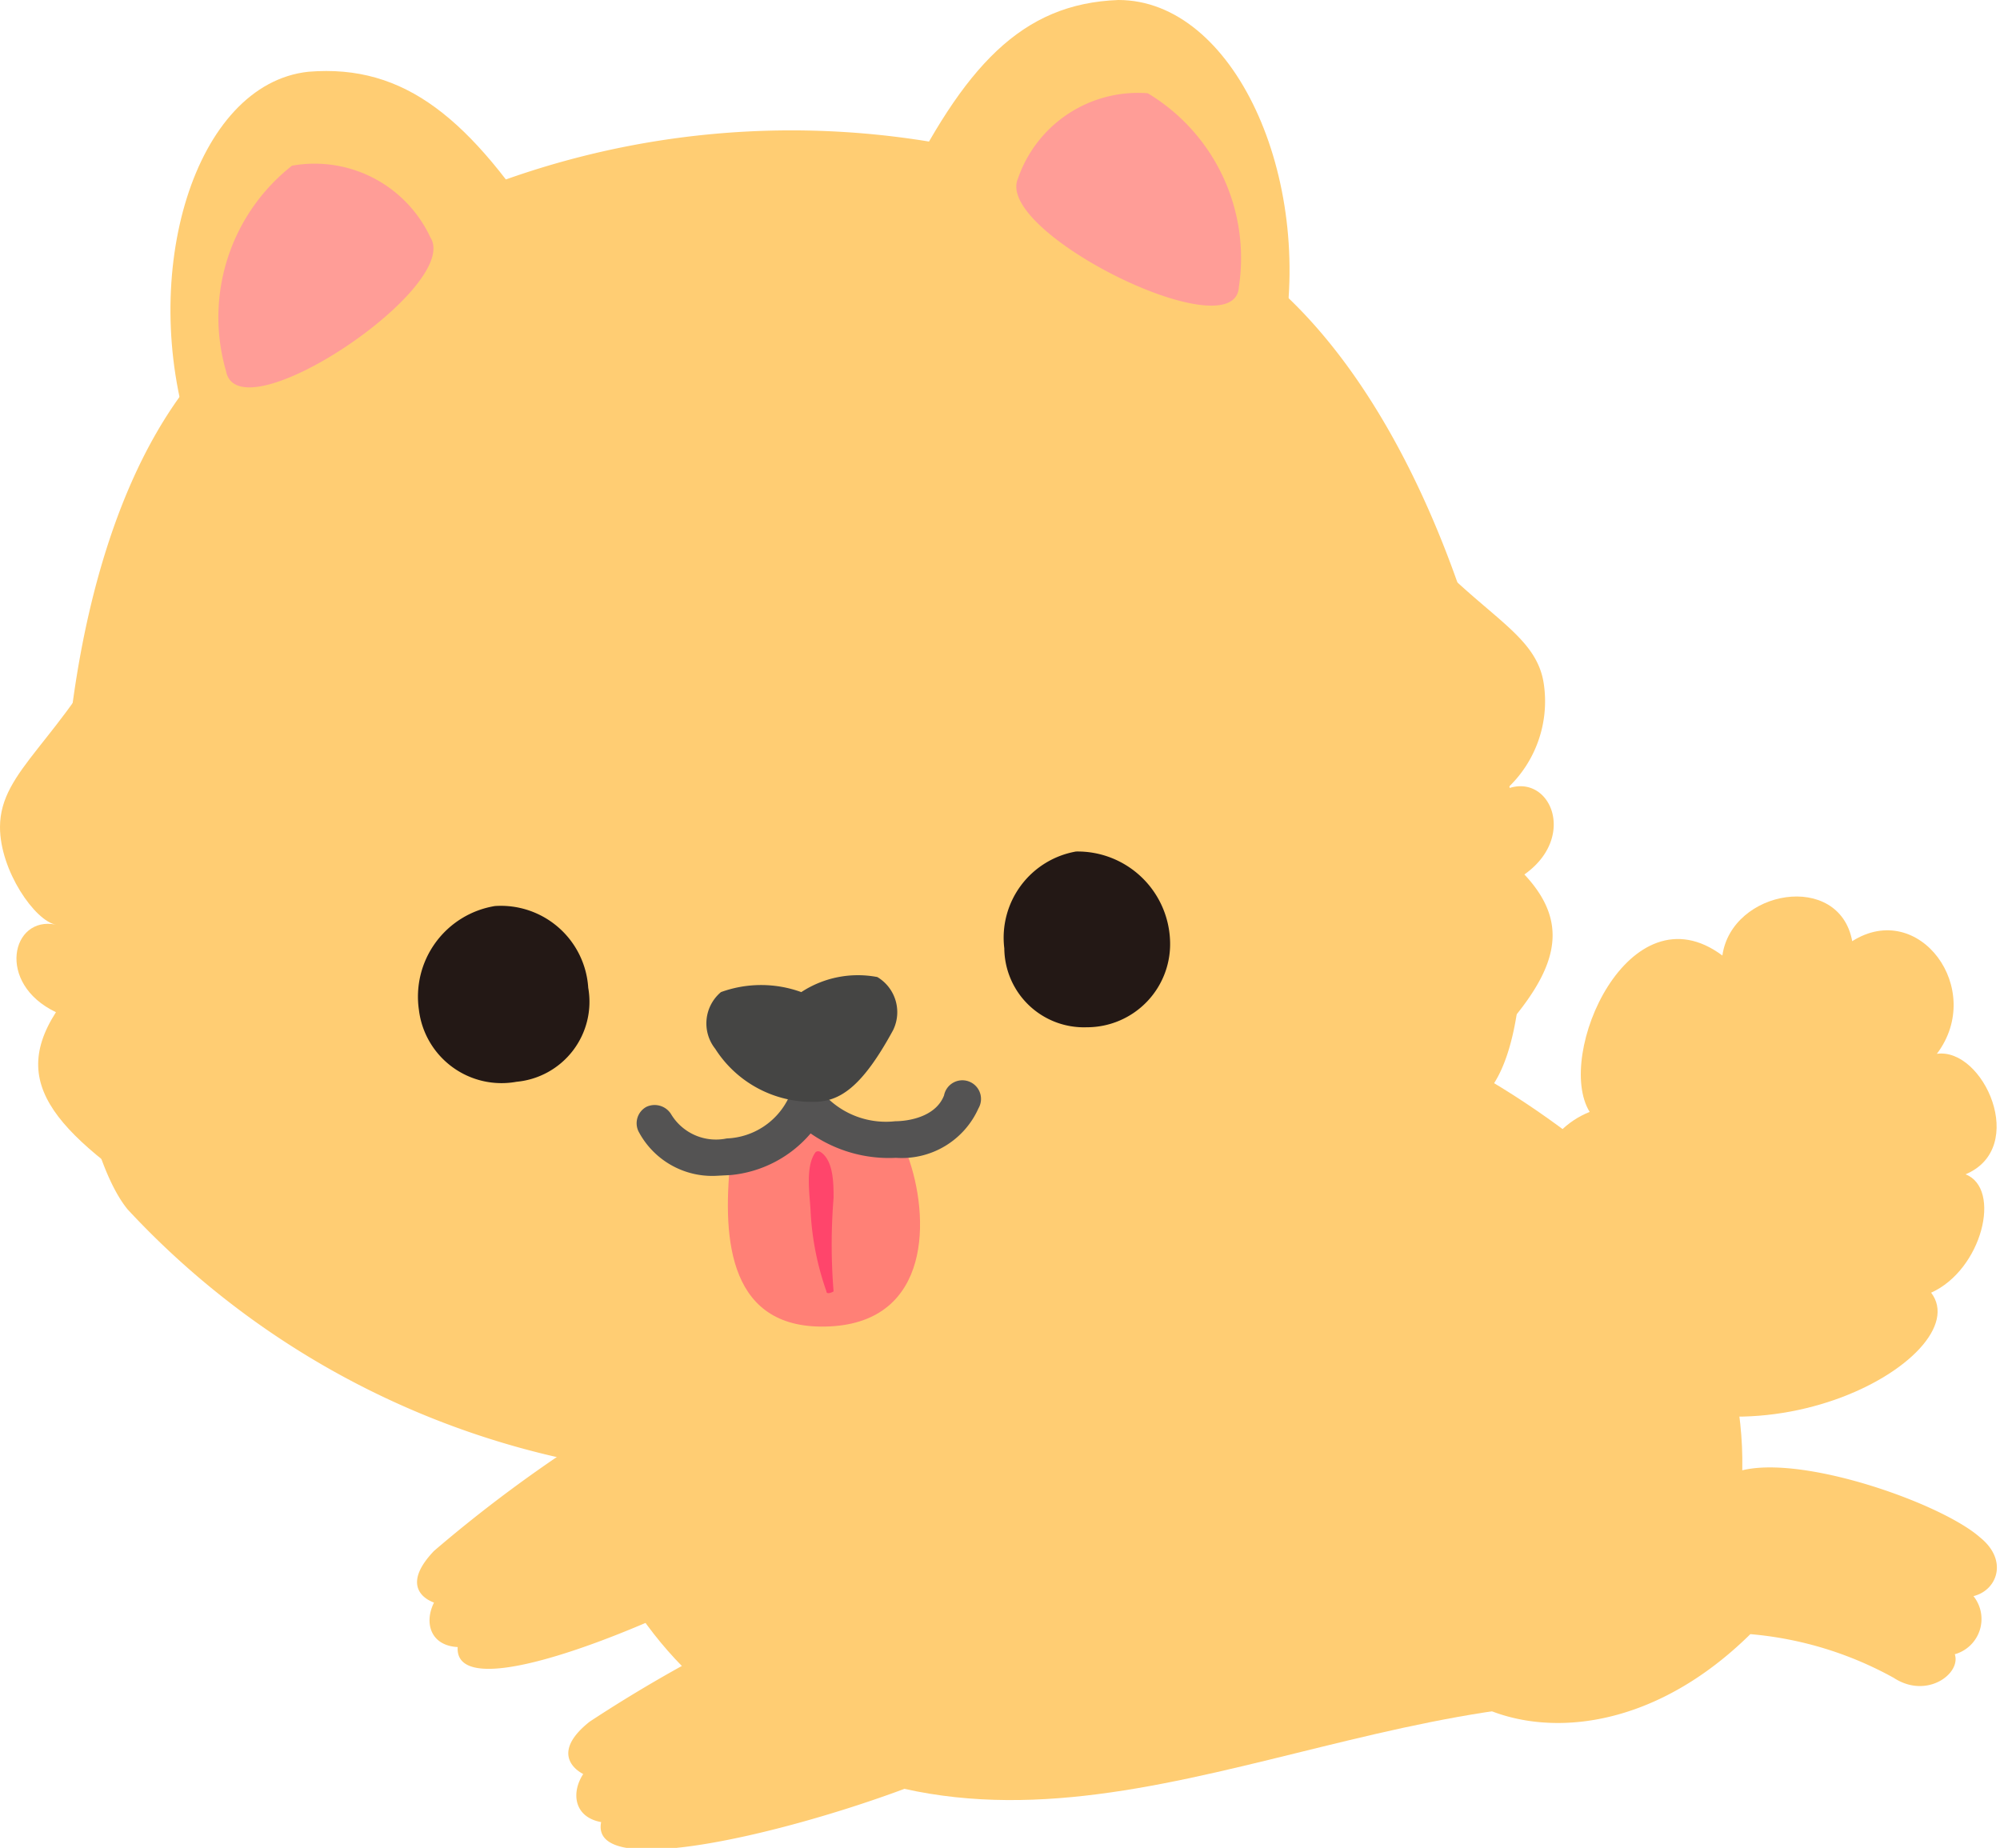
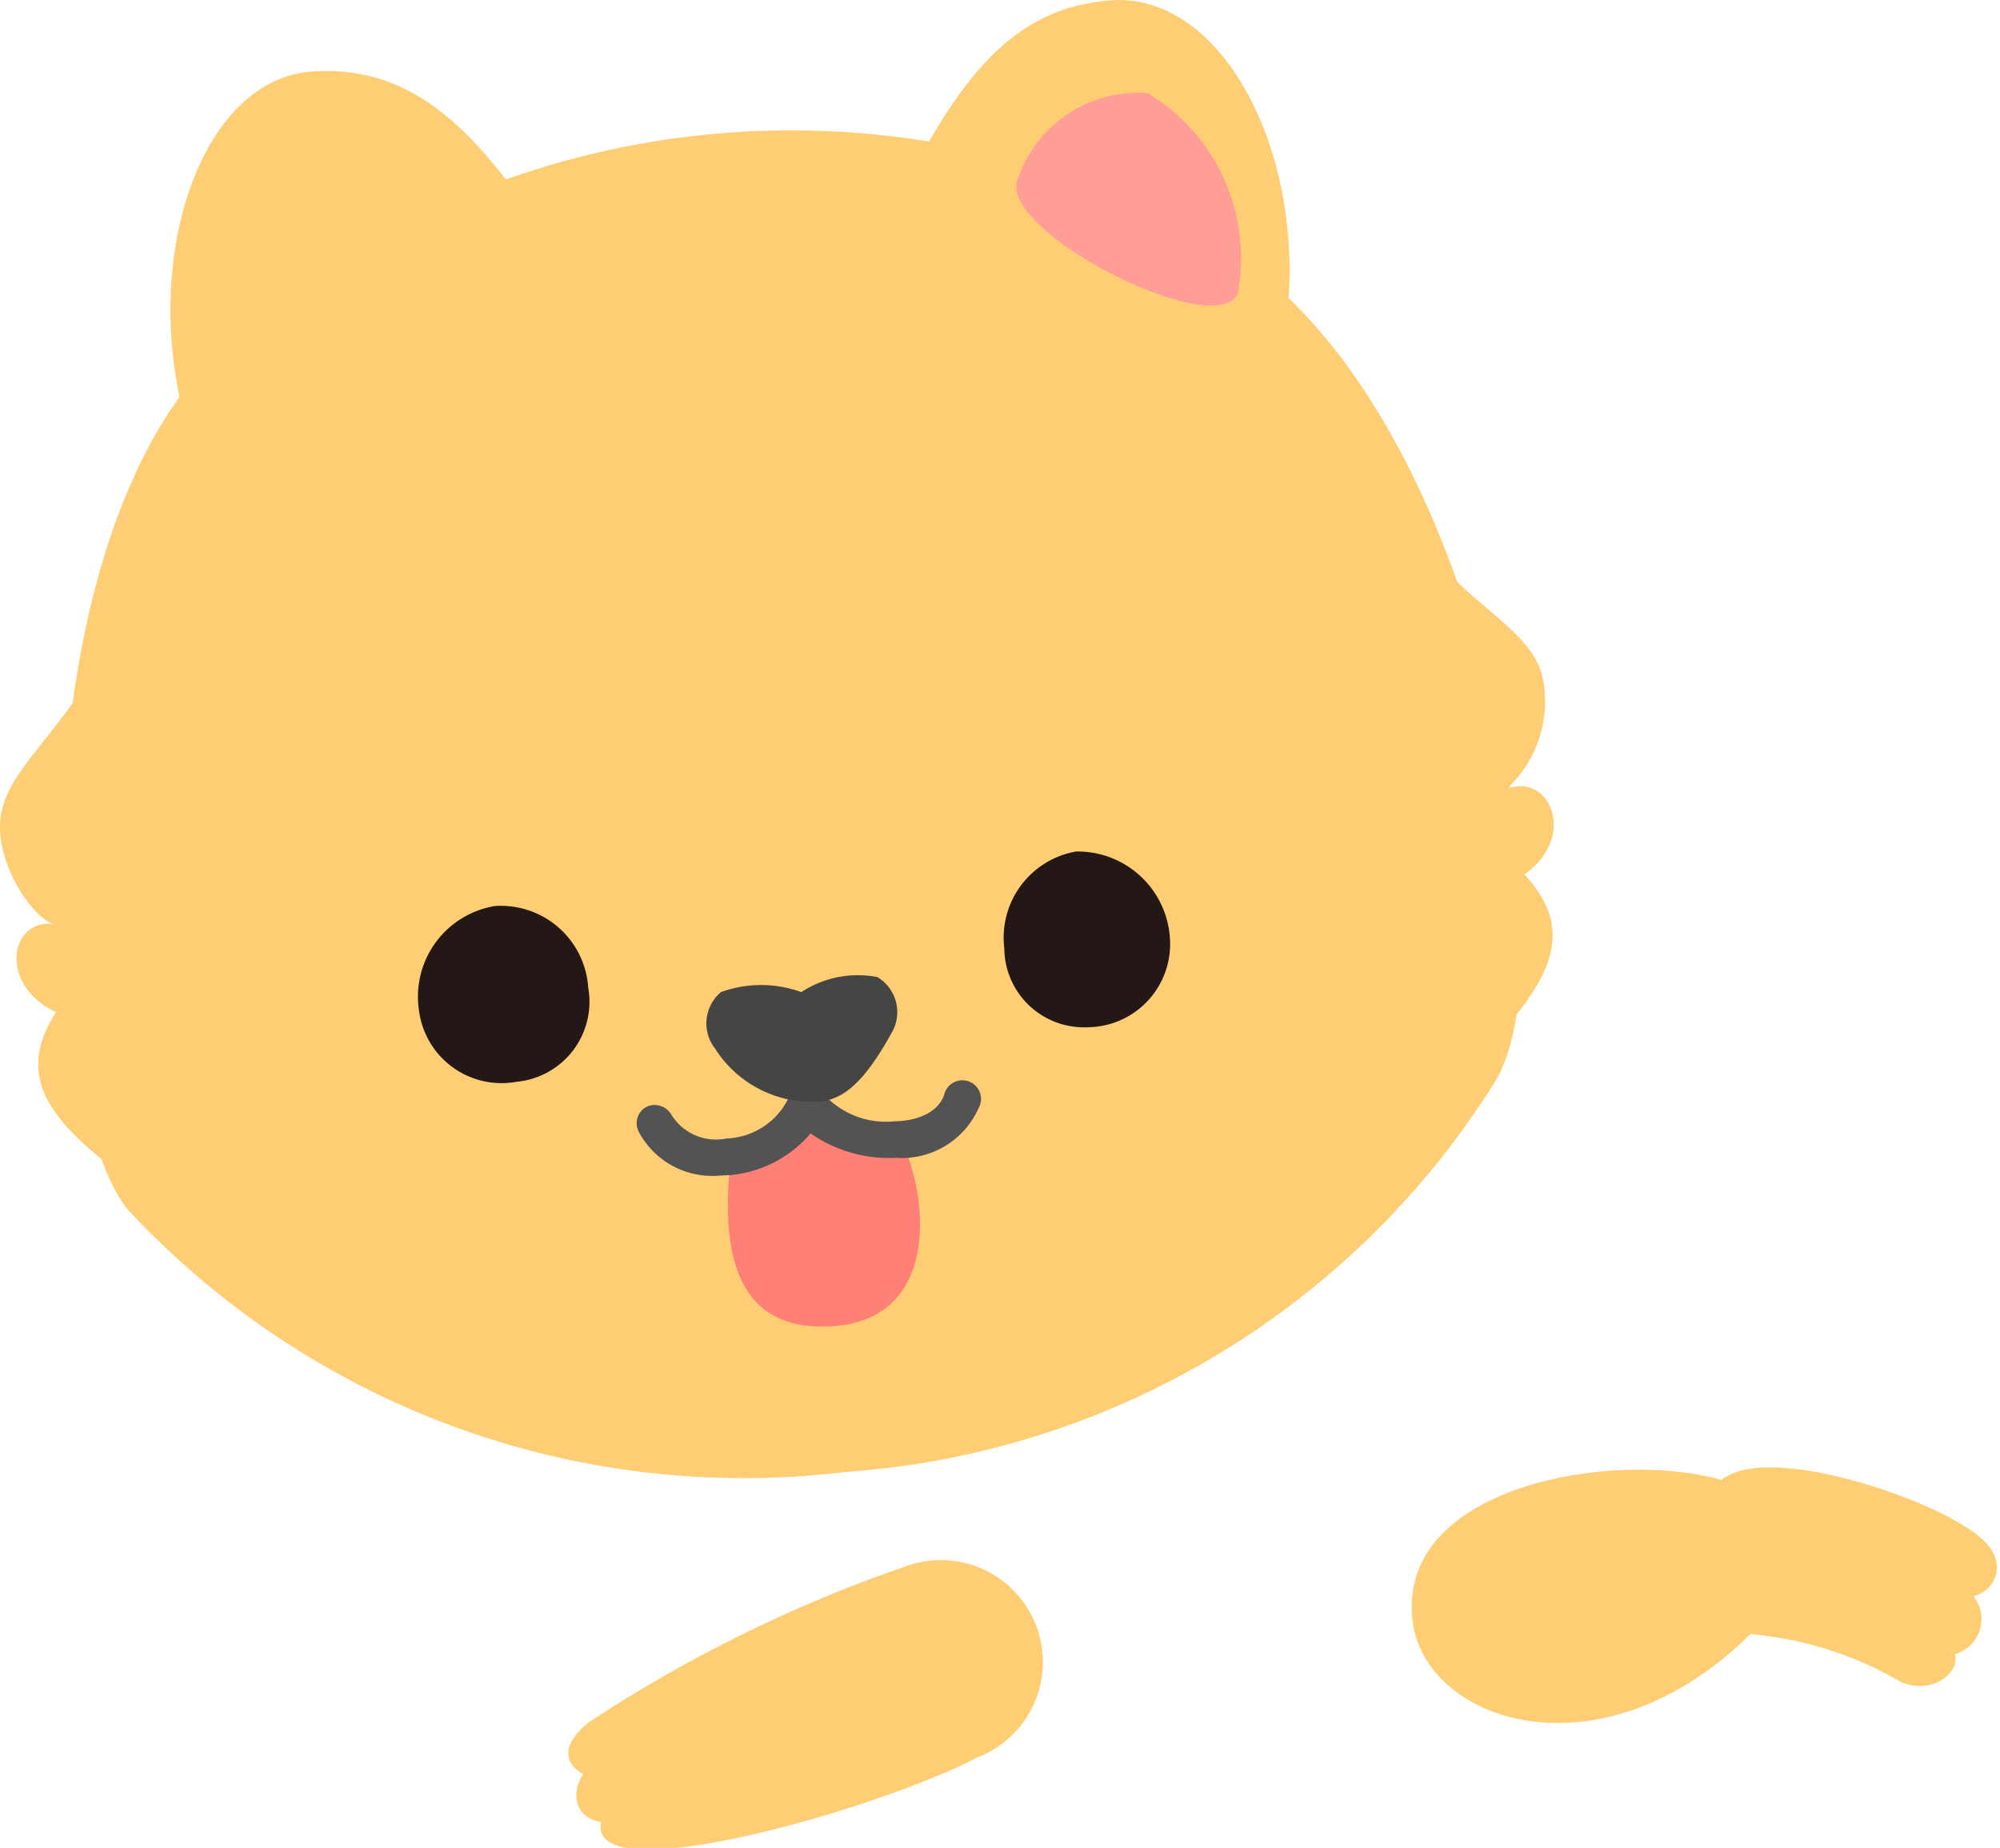
<svg xmlns="http://www.w3.org/2000/svg" xmlns:xlink="http://www.w3.org/1999/xlink" viewBox="0 0 27.88 25.76">
  <defs>
    <style>.cls-1{mask:url(#mask);filter:url(#luminosity-noclip-3);}.cls-2,.cls-4{mix-blend-mode:multiply;}.cls-2{fill:url(#radial-gradient);}.cls-3{mask:url(#mask-2);filter:url(#luminosity-noclip-4);}.cls-4{fill:url(#radial-gradient-2);}.cls-5{fill:#ffcd73;}.cls-6{mask:url(#mask-3);}.cls-7,.cls-9{opacity:0.5;}.cls-7{fill:url(#radial-gradient-3);}.cls-8{mask:url(#mask-4);}.cls-9{fill:url(#radial-gradient-4);}.cls-10{fill:#ff9d97;}.cls-11{fill:#231815;}.cls-12{fill:#ff8076;}.cls-13{fill:#ff456b;}.cls-14{fill:#545353;}.cls-15{fill:#454544;}.cls-16{filter:url(#luminosity-noclip-2);}.cls-17{filter:url(#luminosity-noclip);}</style>
    <filter id="luminosity-noclip" x="15.48" y="-13135.98" width="4.52" height="32766" filterUnits="userSpaceOnUse" color-interpolation-filters="sRGB">
      <feFlood flood-color="#fff" result="bg" />
      <feBlend in="SourceGraphic" in2="bg" />
    </filter>
    <mask id="mask" x="15.48" y="-13135.98" width="4.52" height="32766" maskUnits="userSpaceOnUse">
      <g class="cls-17" />
    </mask>
    <radialGradient id="radial-gradient" cx="-1813.01" cy="106.95" r="2.22" gradientTransform="matrix(-0.73, 0.68, 0.71, 0.76, -1387.22, 1165.46)" gradientUnits="userSpaceOnUse">
      <stop offset="0.44" stop-color="#fff" />
      <stop offset="1" />
    </radialGradient>
    <filter id="luminosity-noclip-2" x="2.32" y="-13135.98" width="4.56" height="32766" filterUnits="userSpaceOnUse" color-interpolation-filters="sRGB">
      <feFlood flood-color="#fff" result="bg" />
      <feBlend in="SourceGraphic" in2="bg" />
    </filter>
    <mask id="mask-2" x="2.32" y="-13135.98" width="4.56" height="32766" maskUnits="userSpaceOnUse">
      <g class="cls-16" />
    </mask>
    <radialGradient id="radial-gradient-2" cx="-2524.23" cy="632.42" r="2.22" gradientTransform="matrix(0.85, 0.53, -0.55, 0.88, 2490.77, 804.01)" xlink:href="#radial-gradient" />
    <filter id="luminosity-noclip-3" x="15.48" y="11.96" width="4.52" height="4.5" filterUnits="userSpaceOnUse" color-interpolation-filters="sRGB">
      <feFlood flood-color="#fff" result="bg" />
      <feBlend in="SourceGraphic" in2="bg" />
    </filter>
    <mask id="mask-3" x="15.48" y="11.96" width="4.52" height="4.5" maskUnits="userSpaceOnUse">
      <g class="cls-1">
-         <path class="cls-2" d="M16,15.78a2.32,2.32,0,1,0,.21-3.18A2.26,2.26,0,0,0,16,15.78Z" />
+         <path class="cls-2" d="M16,15.78A2.26,2.26,0,0,0,16,15.78Z" />
      </g>
    </mask>
    <radialGradient id="radial-gradient-3" cx="-1813.01" cy="106.95" r="2.22" gradientTransform="matrix(-0.73, 0.68, 0.71, 0.76, -1387.22, 1165.46)" gradientUnits="userSpaceOnUse">
      <stop offset="0.44" stop-color="#ff8691" />
      <stop offset="1" stop-color="#ff80ad" />
    </radialGradient>
    <filter id="luminosity-noclip-4" x="2.32" y="13.08" width="4.56" height="4.45" filterUnits="userSpaceOnUse" color-interpolation-filters="sRGB">
      <feFlood flood-color="#fff" result="bg" />
      <feBlend in="SourceGraphic" in2="bg" />
    </filter>
    <mask id="mask-4" x="2.32" y="13.08" width="4.56" height="4.45" maskUnits="userSpaceOnUse">
      <g class="cls-3">
        <path class="cls-4" d="M6.55,16.54a2.25,2.25,0,0,1-3.12.63,2.26,2.26,0,0,1-.79-3.09,2.23,2.23,0,0,1,3.12-.62A2.24,2.24,0,0,1,6.55,16.54Z" />
      </g>
    </mask>
    <radialGradient id="radial-gradient-4" cx="-2524.23" cy="632.42" r="2.22" gradientTransform="matrix(0.85, 0.53, -0.55, 0.88, 2490.77, 804.01)" xlink:href="#radial-gradient-3" />
  </defs>
  <g id="レイヤー_2" data-name="レイヤー 2">
    <g id="レイヤー_1-2" data-name="レイヤー 1">
-       <path class="cls-5" d="M27.4,16.37c.51.2.23,1.33-.48,1.65.68.89-2.63,2.76-4.92,1-.82-.64-1.14-3,.16-3.52-.49-.79.55-3.15,1.85-2.18.13-.92,1.63-1.18,1.81-.2.93-.59,1.86.67,1.18,1.57C27.65,14.6,28.28,16,27.4,16.37Z" />
      <path class="cls-5" d="M24,20.63c-1.53-.43-4.52.09-4.31,1.95.15,1.41,2.6,2.28,4.71.2a5,5,0,0,1,2,.61c.46.3.94-.06.85-.33a.51.51,0,0,0,.26-.81c.33-.08.49-.5.09-.82C27,20.9,24.63,20.1,24,20.63Z" />
-       <path class="cls-5" d="M10,19a19.34,19.34,0,0,0-3.95,2.62c-.42.44-.19.65,0,.72-.14.28-.05.6.33.62-.06,1,3.76-.72,4.94-1.56A1.37,1.37,0,0,0,10,19Z" />
      <path class="cls-5" d="M12.61,21.84A19.72,19.72,0,0,0,8.22,24c-.48.38-.28.63-.09.73-.17.26-.13.6.25.67-.2,1,3.92-.2,5.24-.9A1.41,1.41,0,0,0,12.61,21.84Z" />
-       <path class="cls-5" d="M10.09,23.74c3.83,2.91,7.6.26,11.78,0,2.76-.17,3.6-5.13.15-7.82-3.14-2.45-7.83-3.64-12.34-.36C7.06,17.48,7.46,21.75,10.09,23.74Z" />
      <path class="cls-5" d="M21,11a1.66,1.66,0,0,0,.52-1.47c-.12-.8-1.06-1-2.16-2.46-.61-.8-.52,9.3.45,8.42,1.65-1.51,2.33-2.35,1.44-3.3C22,11.66,21.6,10.76,21,11Z" />
      <path class="cls-5" d="M1.67,8.72C.85,10.34,0,10.73,0,11.53c0,.61.49,1.31.78,1.36-.62-.13-.84.82,0,1.22-.7,1.09.12,1.79,2,3C3.9,17.76,2.12,7.82,1.67,8.72Z" />
      <path class="cls-5" d="M17.1,3.48A11.91,11.91,0,0,0,3.17,4.78C.1,7.55.59,15.41,1.78,16.86a11.72,11.72,0,0,0,10,3.66,11.63,11.63,0,0,0,9.06-5.44C21.93,13.3,20.68,5.7,17.1,3.48Z" />
      <path class="cls-5" d="M2.65,6.09c.31,1,5.42-2.15,5-2.73C6.56,1.66,5.65.89,4.3,1,2.71,1.17,1.92,3.82,2.65,6.09Z" />
      <g class="cls-6">
        <path class="cls-7" d="M16,15.78a2.32,2.32,0,1,0,.21-3.18A2.26,2.26,0,0,0,16,15.78Z" />
      </g>
      <g class="cls-8">
        <path class="cls-9" d="M6.55,16.54a2.25,2.25,0,0,1-3.12.63,2.26,2.26,0,0,1-.79-3.09,2.23,2.23,0,0,1,3.12-.62A2.24,2.24,0,0,1,6.55,16.54Z" />
      </g>
-       <path class="cls-10" d="M6,3.31a1.78,1.78,0,0,0-1.93-1,2.69,2.69,0,0,0-.92,2.86C3.32,6.09,6.44,4,6,3.31Z" />
      <path class="cls-5" d="M17.88,4.81c-.18,1-5.65-1.43-5.34-2.06C13.44.92,14.24.05,15.59,0,17.2,0,18.32,2.47,17.88,4.81Z" />
      <path class="cls-10" d="M14.19,2.49A1.77,1.77,0,0,1,16,1.3,2.68,2.68,0,0,1,17.27,4C17.22,4.9,13.86,3.24,14.19,2.49Z" />
      <path class="cls-11" d="M6.9,12.63a1.28,1.28,0,0,0-1.06,1.45,1.16,1.16,0,0,0,1.36,1,1.12,1.12,0,0,0,1-1.31A1.22,1.22,0,0,0,6.9,12.63Z" />
      <path class="cls-11" d="M15,11.87a1.29,1.29,0,0,1,1.31,1.23,1.16,1.16,0,0,1-1.16,1.22A1.11,1.11,0,0,1,14,13.22,1.22,1.22,0,0,1,15,11.87Z" />
      <path class="cls-12" d="M12.65,16.1c.32.87.33,2.32-1.08,2.39s-1.5-1.2-1.39-2.3C11.25,15.56,11.76,15.53,12.65,16.1Z" />
-       <path class="cls-13" d="M11.62,18a8.06,8.06,0,0,1,0-1.3c0-.2,0-.52-.18-.64a.06.06,0,0,0-.07,0c-.15.2-.08.6-.07.83A3.93,3.93,0,0,0,11.52,18c0,.06.11,0,.1,0Z" />
      <path class="cls-14" d="M10,16.39a1.16,1.16,0,0,1-1.1-.62.26.26,0,0,1,.11-.34.27.27,0,0,1,.35.11.73.73,0,0,0,.77.33,1,1,0,0,0,.87-.58.26.26,0,0,1,.23-.19.25.25,0,0,1,.25.15,1.17,1.17,0,0,0,1,.38c.16,0,.56-.05.68-.36a.26.26,0,1,1,.48.18,1.17,1.17,0,0,1-1.15.69,1.91,1.91,0,0,1-1.19-.34,1.67,1.67,0,0,1-1.11.58Z" />
      <path class="cls-15" d="M12.23,13.62a1.44,1.44,0,0,0-1.06.21,1.64,1.64,0,0,0-1.12,0,.57.57,0,0,0-.08.79,1.6,1.6,0,0,0,1.37.74c.37,0,.68-.21,1.11-1A.57.57,0,0,0,12.23,13.62Z" />
    </g>
  </g>
</svg>